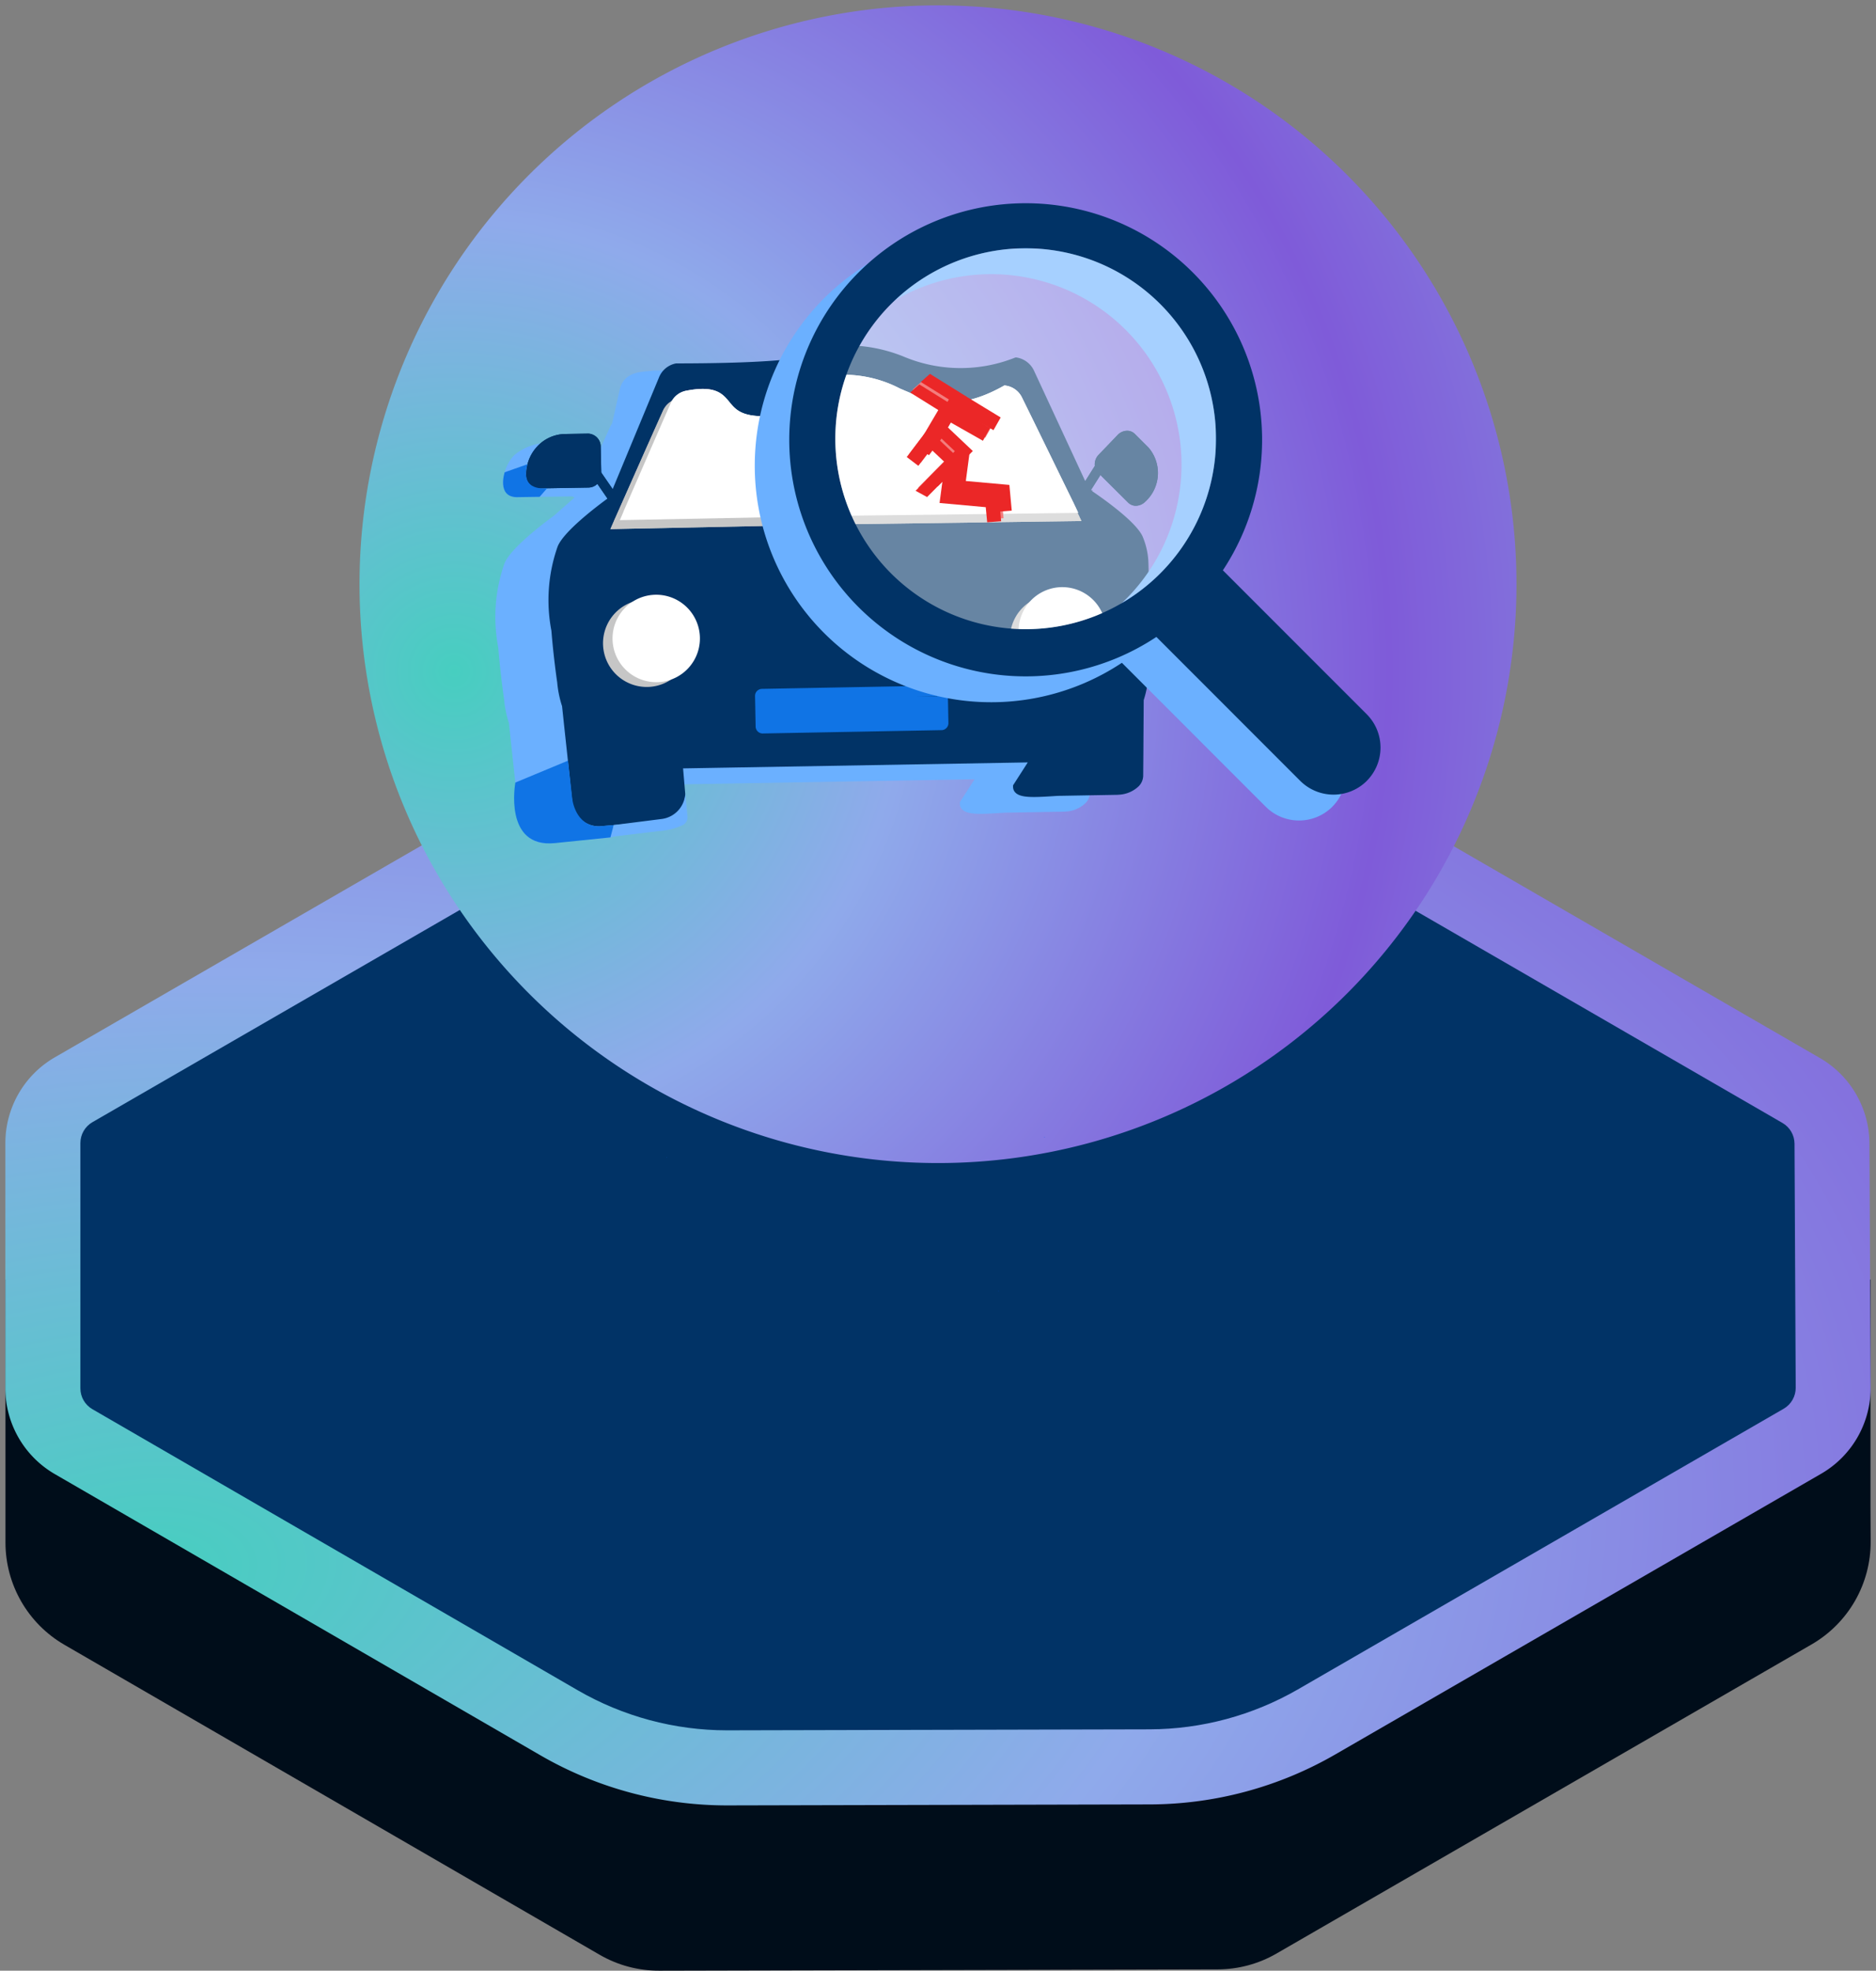
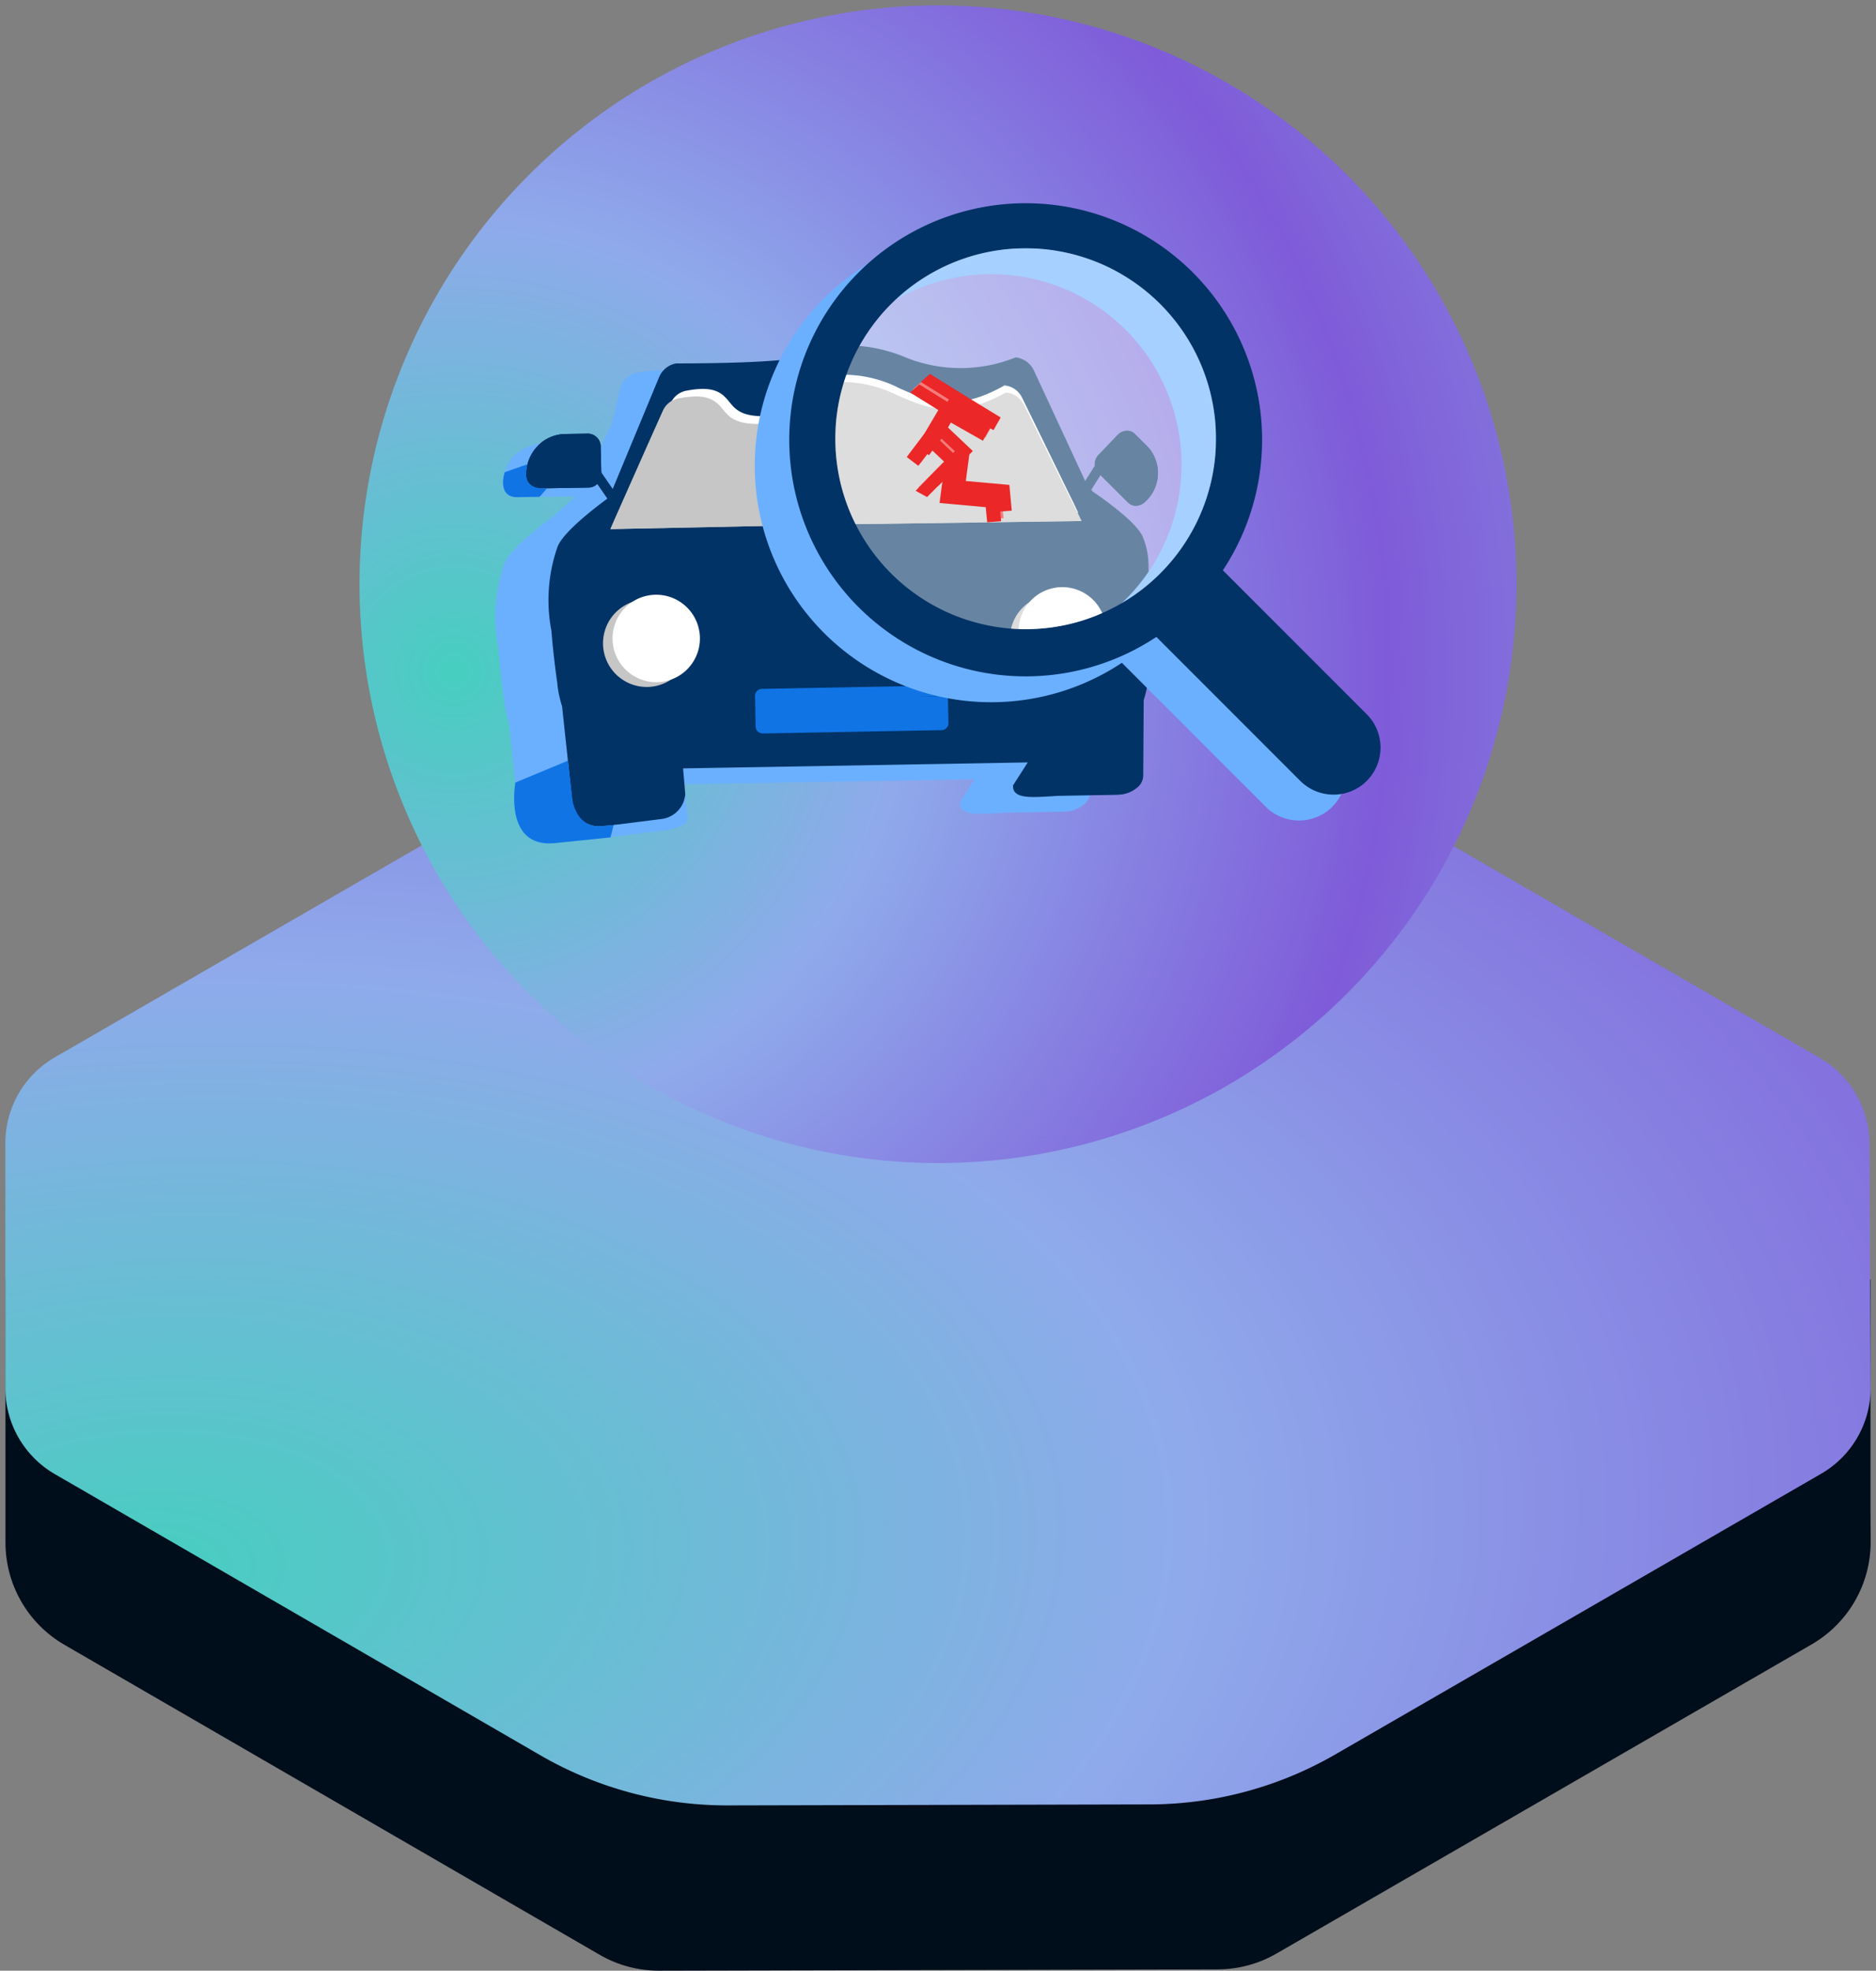
<svg xmlns="http://www.w3.org/2000/svg" xmlns:xlink="http://www.w3.org/1999/xlink" width="174.67" height="183.375" viewBox="0 0 174.67 183.375">
  <rect x="0" y="0" width="174.67" height="183.375" fill="#808080" stroke="none" />
  <defs>
    <clipPath id="clip-path">
      <path id="Path_66859" data-name="Path 66859" d="M569.141,66.723V91.191a11,11,0,0,0,5.49,9.52l49.834,28.843a10.988,10.988,0,0,0,5.535,1.48l52.012-.121a10.969,10.969,0,0,0,5.473-1.474l49.82-28.765a11,11,0,0,0,5.5-9.579l-.016-3.239V66.723Z" transform="translate(-569.141 -66.723)" fill="#000d1a" />
    </clipPath>
    <radialGradient id="radial-gradient" cx="0.077" cy="0.788" r="1.856" gradientTransform="matrix(0.676, -0.737, 0.676, 0.621, -0.508, 0.356)" gradientUnits="objectBoundingBox">
      <stop offset="0" stop-color="#7d40d6" />
      <stop offset="0" stop-color="#47cec0" />
      <stop offset="0.314" stop-color="#8faaeb" />
      <stop offset="0.653" stop-color="#7f5bd9" />
      <stop offset="1" stop-color="#8ba5e1" />
    </radialGradient>
    <clipPath id="clip-path-2">
-       <path id="Path_66888" data-name="Path 66888" d="M619.974,41.779l-45.21,26.1a2.249,2.249,0,0,0-1.122,1.942V92.644a2.246,2.246,0,0,0,1.12,1.942l45.181,26.151a27.789,27.789,0,0,0,13.9,3.731l39.35-.092A27.821,27.821,0,0,0,687,120.661l45.232-26.117a2.251,2.251,0,0,0,1.121-1.955l-.112-22.709a2.246,2.246,0,0,0-1.12-1.928L686.984,41.863a27.8,27.8,0,0,0-13.831-3.726l-39.3-.074a27.787,27.787,0,0,0-13.875,3.717" transform="translate(-573.642 -38.062)" fill="#013366" />
-     </clipPath>
+       </clipPath>
    <radialGradient id="radial-gradient-2" cx="0.077" cy="0.576" r="1.252" gradientTransform="matrix(1, 0, 0, 1, 0, 0)" xlink:href="#radial-gradient" />
    <clipPath id="clip-path-3">
      <path id="Path_63862" data-name="Path 63862" d="M33.356,14.915a.381.381,0,0,1-.04.038l.041,0,0-.042ZM0,14.412H0l.042,0A.1.1,0,0,1,0,14.371ZM32.2.043l.024-.037V0h-.077Z" transform="translate(0 0)" fill="none" />
    </clipPath>
    <linearGradient id="linear-gradient" x1="-11.719" y1="1.925" x2="-11.701" y2="1.925" gradientUnits="objectBoundingBox">
      <stop offset="0" stop-color="#00c2ff" />
      <stop offset="1" stop-color="#0057ff" />
    </linearGradient>
    <clipPath id="clip-path-4">
      <rect id="Rectangle_16336" data-name="Rectangle 16336" width="35.447" height="35.448" fill="none" />
    </clipPath>
    <clipPath id="clip-path-5">
      <rect id="Rectangle_16335" data-name="Rectangle 16335" width="35.448" height="35.448" fill="none" />
    </clipPath>
  </defs>
  <g id="Group_75619" data-name="Group 75619" transform="translate(0.502 15.558)">
    <g id="Group_36438" data-name="Group 36438" transform="translate(0 0)">
      <g id="Group_36033" data-name="Group 36033" transform="translate(0.007 103.505)" clip-path="url(#clip-path)">
        <path id="Path_69063" data-name="Path 69063" d="M0,0H174.871V67.6H0Z" transform="translate(-1.219 0.023) rotate(-1.086)" fill="#000d1a" />
      </g>
      <path id="Path_76424" data-name="Path 76424" d="M18284.463-373.05l-45.182-26.15a9.227,9.227,0,0,1-4.607-7.983V-430a9.214,9.214,0,0,1,4.615-7.987l45.211-26.1a34.73,34.73,0,0,1,17.365-4.653h.061l39.258.079a34.7,34.7,0,0,1,17.307,4.657l45.135,26.09a9.229,9.229,0,0,1,4.607,7.941l.111,22.709a9.223,9.223,0,0,1-4.611,8.034l-45.229,26.113a34.688,34.688,0,0,1-17.283,4.653l-39.285.092h-.078A34.7,34.7,0,0,1,18284.463-373.05Z" transform="translate(-18234.676 520.809)" stroke="rgba(0,0,0,0)" stroke-width="1" fill="url(#radial-gradient)" />
      <g id="Group_36087" data-name="Group 36087" transform="translate(6.982 59.045)" clip-path="url(#clip-path-2)">
        <rect id="Rectangle_18494" data-name="Rectangle 18494" width="177.848" height="168.922" transform="translate(-42.563 35.791) rotate(-40.061)" fill="#013366" />
      </g>
      <path id="Path_76423" data-name="Path 76423" d="M18193.885-370.51a53.865,53.865,0,0,1,53.865-53.859,53.859,53.859,0,0,1,53.857,53.859,53.86,53.86,0,0,1-53.857,53.864A53.866,53.866,0,0,1,18193.885-370.51Z" transform="translate(-18160.914 409.311)" stroke="rgba(0,0,0,0)" stroke-width="1" fill="url(#radial-gradient-2)" />
      <g id="Group_32486" data-name="Group 32486" transform="translate(66.704 78.707) rotate(21)" clip-path="url(#clip-path-3)">
        <rect id="Rectangle_16798" data-name="Rectangle 16798" width="34.097" height="16.679" transform="matrix(0.999, -0.052, 0.052, 0.999, -0.782, 0.041)" fill="url(#linear-gradient)" />
      </g>
    </g>
    <g id="Group_36467" data-name="Group 36467" transform="translate(45.639 3.341)">
      <g id="Group_32956" data-name="Group 32956" transform="translate(0 13.236)">
        <path id="Path_58518" data-name="Path 58518" d="M556.653,45.064l.054-.087.024.033c-.026.017-.052.038-.078.055" transform="translate(-555.947 -32.038)" fill="#6bb0ff" />
        <path id="Path_58519" data-name="Path 58519" d="M655.869,88.432l.007-.007v.062l-.062,0a.386.386,0,0,0,.057-.06" transform="translate(-606.238 -54.073)" fill="#6bb0ff" />
        <path id="Path_58520" data-name="Path 58520" d="M605.693,35.37h.194l-.1.069c1.315.893,4.1,2.9,4.712,4.21a6.851,6.851,0,0,1,.546,2.291,31.122,31.122,0,0,1-.326,5.971c-.069.535-.124,1.038-.171,1.483-.063,1.9.278,2.437.34,2.517l.207.114-.014.286a9.958,9.958,0,0,1-.466,2.593l-.009,1.385c-.006.956-.014,1.887-.018,2.813s-.014,1.846-.021,2.8a1.431,1.431,0,0,1-.421,1.018,2.864,2.864,0,0,1-1.831.786,2.333,2.333,0,0,1-.269.013l-5.235.092c-.23,0-.542.027-.869.046-1.648.1-2.763.134-3.247-.322a.749.749,0,0,1-.245-.543l0-.157,1.371-2.133-32.092.557.2,2.346a2.479,2.479,0,0,1-2.385,2.557l-5.323.465a2.478,2.478,0,0,1-2.787-2.105c-.148-1.344-.288-2.665-.427-3.984s-.287-2.646-.43-4l-.113-1.068a9.88,9.88,0,0,1-.45-2.186c-.026-.186-.349-2.389-.543-4.838a15,15,0,0,1,.583-7.844c.568-1.372,3.425-3.563,4.635-4.452l2.4-2.118a1.144,1.144,0,0,1-.724.343l-.078.007-5.138.077a1.223,1.223,0,0,1-1.226-1.205,3.827,3.827,0,0,1,1.04-2.712,4.928,4.928,0,0,1,3.112-1.146l2.1-.035c.668,0-2.131,1.278-2.123,1.946l3.4,1.673,1.062,1.539,2.276-10.129c.469-1.8,2.372-1.565,3.069-1.711l.043-.009.044,0c9.135-.009,10.755.431,12.547-.7l.1-.065.2,0c.031,0,.06,0,.09,0l.07-.006c.034,0,.069,0,.1,0a14.235,14.235,0,0,1,5.189,1.036,13.682,13.682,0,0,0,10.354.117l.108-.035.11.016a2.164,2.164,0,0,1,1.591,1.233l4.764,10.267" transform="translate(-555.219 -20.327)" fill="#6bb0ff" />
        <path id="Path_58521" data-name="Path 58521" d="M658.186,44.374l-.464.737-.895,1.414v.005l-.035.052-.084-.053-.667-.438.263-.414.893-1.42.237-.377Z" transform="translate(-606.354 -31.481)" fill="#6bb0ff" />
        <path id="Path_58522" data-name="Path 58522" d="M572.361,47.861l-.732.521-.022-.028-.946-1.371-.519-.758.727-.52.155.225,1.062,1.54Z" transform="translate(-562.787 -32.406)" fill="#6bb0ff" />
        <path id="Path_58523" data-name="Path 58523" d="M573.6,73.6a4.068,4.068,0,1,1-4.407-3.7,4.068,4.068,0,0,1,4.407,3.7h0" transform="translate(-560.42 -44.668)" fill="#6bb0ff" />
        <path id="Path_58524" data-name="Path 58524" d="M650.474,72.7a4.068,4.068,0,1,1-4.407-3.7,4.068,4.068,0,0,1,4.407,3.7Z" transform="translate(-599.411 -44.215)" fill="#6bb0ff" />
        <path id="Path_58525" data-name="Path 58525" d="M575.392,72.692a4.068,4.068,0,1,1-4.407-3.7,4.068,4.068,0,0,1,4.407,3.7Z" transform="translate(-561.331 -44.21)" fill="#6bb0ff" />
        <path id="Path_58526" data-name="Path 58526" d="M652.113,71.257a4.068,4.068,0,1,1-4.407-3.7,4.068,4.068,0,0,1,4.407,3.7h0" transform="translate(-600.243 -43.482)" fill="#6bb0ff" />
        <path id="Path_58527" data-name="Path 58527" d="M609.937,87.6l-16.647.309a.666.666,0,0,0-.455.2.647.647,0,0,0-.182.469l.054,2.842a.656.656,0,0,0,.667.639l16.646-.311c.015,0,.032,0,.046,0a.655.655,0,0,0,.41-.2.646.646,0,0,0,.183-.468l-.056-2.843a.654.654,0,0,0-.665-.638m-.289,3.151-15.946.3-.039-2.147,15.946-.294Z" transform="translate(-574.205 -53.657)" fill="#6bb0ff" />
        <path id="Path_58528" data-name="Path 58528" d="M611.48,86.121l-16.647.309a.666.666,0,0,0-.455.2.647.647,0,0,0-.182.469l.054,2.842a.656.656,0,0,0,.667.639l16.646-.31c.015,0,.031,0,.046,0a.655.655,0,0,0,.41-.2.644.644,0,0,0,.182-.468l-.055-2.843a.654.654,0,0,0-.665-.638m-.289,3.151-15.946.3-.039-2.147,15.946-.294Z" transform="translate(-574.987 -52.905)" fill="#6bb0ff" />
        <path id="Path_58529" data-name="Path 58529" d="M610.727,41.741l-21.934.3-21.925.452.271-.617c.006-.015.046-.1.109-.257.58-1.287,3.163-7.14,4.517-10.142a2.031,2.031,0,0,1,1.488-1.155c2.786-.533,3.466.284,4.122,1.068.541.652,1.1,1.324,3.286,1.317.38-.181,2.2-1.1,3.826-1.925a35.238,35.238,0,0,1,4.021-1.977h.064a.438.438,0,0,1,.1,0,11.786,11.786,0,0,1,5.009,1.28c2.741,1.16,5.325,2.27,9.894-.242l.118-.067.134.024a2.038,2.038,0,0,1,1.525,1.09c1.49,2.973,4.336,8.739,4.963,9.992a2.6,2.6,0,0,0,.12.243Z" transform="translate(-561.127 -23.833)" fill="#6bb0ff" />
        <path id="Path_58530" data-name="Path 58530" d="M611.334,40.3l-21.344.261-21.333.414.263-.611c.005-.014.045-.1.105-.256.561-1.272,3.067-7.063,4.381-10.036a1.973,1.973,0,0,1,1.446-1.142c2.711-.523,3.373.287,4.013,1.064.527.647,1.076,1.314,3.2,1.31.367-.18,2.137-1.09,3.72-1.9a34.045,34.045,0,0,1,3.91-1.953l.061,0a.43.43,0,0,1,.094,0,11.362,11.362,0,0,1,4.878,1.275c2.669,1.152,5.185,2.257,9.625-.225l.115-.066.13.024a1.992,1.992,0,0,1,1.486,1.081c1.456,2.947,4.234,8.663,4.847,9.9q.052.124.115.242Z" transform="translate(-562.035 -23.146)" fill="#6bb0ff" />
        <path id="Path_58531" data-name="Path 58531" d="M632.971,37.893l-.7-.512,1.736-2.366-1.42-1.81,1.058-2.417-1.7-1.431.556-.662,2.2,1.845-1.109,2.538L635.095,35Z" transform="translate(-594.133 -23.78)" fill="#6bb0ff" />
        <rect id="Rectangle_16078" data-name="Rectangle 16078" width="0.864" height="4.083" transform="matrix(0.493, -0.87, 0.87, 0.493, 39.948, 7.4)" fill="#6bb0ff" />
        <rect id="Rectangle_16079" data-name="Rectangle 16079" width="2.831" height="0.864" transform="translate(36.901 11.357) rotate(-52.831)" fill="#6bb0ff" />
-         <path id="Path_58532" data-name="Path 58532" d="M639,46.49l-.941.082-.1-1.115-3.106-.309.383-3.174.938.114-.268,2.216,2.926.288Z" transform="translate(-595.609 -30.514)" fill="#6bb0ff" />
        <path id="Path_58533" data-name="Path 58533" d="M585.615,23.3l-1.437,1.424,1.854.776Z" transform="translate(-569.907 -21.044)" fill="#6bb0ff" />
        <path id="Path_58534" data-name="Path 58534" d="M561.519,37.911l-1.432,1.383s3.893,2.809,3.946,2.849,2.878,1.339,2.878,1.339l1.254-1.138-.916-1.07Z" transform="translate(-557.688 -28.454)" fill="#6bb0ff" />
        <path id="Path_58535" data-name="Path 58535" d="M564.726,87.208v-.062a.16.16,0,0,0,.061.064Z" transform="translate(-560.041 -53.425)" fill="#6bb0ff" />
        <path id="Path_58536" data-name="Path 58536" d="M567.785,41.9l.054-.087.024.033c-.026.017-.052.038-.078.055" transform="translate(-561.592 -30.432)" fill="#6bb0ff" />
        <path id="Path_58537" data-name="Path 58537" d="M665.915,85.266l.006-.007v.062l-.062,0a.407.407,0,0,0,.057-.06" transform="translate(-611.333 -52.468)" fill="#6bb0ff" />
        <path id="Path_64686" data-name="Path 64686" d="M636.232,34.727l-.7-.512,1.736-2.366-1.42-1.81,1.058-2.417-1.7-1.431.555-.662,2.2,1.845-1.109,2.538,1.506,1.92Z" transform="translate(-595.787 -22.175)" fill="#eb2727" />
        <path id="Path_58538" data-name="Path 58538" d="M618.654,33.251a1.25,1.25,0,0,1-.794.389l-.083.007a1.017,1.017,0,0,1-.735-.3l-2.573-2.561-.894,1.413h.194l-.1.069c1.314.892,4.1,2.9,4.713,4.21a6.869,6.869,0,0,1,.546,2.291,31.149,31.149,0,0,1-.327,5.971c-.069.535-.124,1.037-.17,1.483-.064,1.9.278,2.437.339,2.517l.208.114-.015.286a9.918,9.918,0,0,1-.466,2.592l-.009,1.386c-.006.956-.014,1.887-.018,2.813s-.014,1.846-.021,2.8a1.429,1.429,0,0,1-.42,1.018,2.869,2.869,0,0,1-1.832.785,2.457,2.457,0,0,1-.269.013l-5.235.092c-.23,0-.542.027-.869.046-1.648.1-2.763.134-3.247-.322a.749.749,0,0,1-.245-.544l0-.157,1.37-2.133-32.093.557.2,2.346a2.48,2.48,0,0,1-2.386,2.557l-5.323.465a2.478,2.478,0,0,1-2.788-2.105c-.147-1.344-.287-2.664-.427-3.983s-.287-2.646-.43-4l-.113-1.067a9.888,9.888,0,0,1-.45-2.187c-.026-.186-.349-2.389-.543-4.837a15,15,0,0,1,.583-7.844c.568-1.372,3.425-3.564,4.635-4.452l-.943-1.371a1.143,1.143,0,0,1-.723.343l-.079.007-4.6.076A1.223,1.223,0,0,1,561,30.83a3.826,3.826,0,0,1,1.039-2.712,3.6,3.6,0,0,1,2.577-1.146l2.1-.035a1.215,1.215,0,0,1,1.222,1.2l.052,2.419,1.062,1.54L573.369,21.7a2.128,2.128,0,0,1,1.538-1.289l.044-.009.044,0c9.134-.009,13.589-.475,15.381-1.607l.1-.066.2,0c.03,0,.06,0,.09,0l.07-.006c.034,0,.07,0,.1,0a14.245,14.245,0,0,1,5.189,1.036,13.683,13.683,0,0,0,10.355.118l.107-.035.111.016a2.163,2.163,0,0,1,1.591,1.234l4.764,10.267.893-1.421a1.273,1.273,0,0,1,.355-1.032l1.761-1.835a1.244,1.244,0,0,1,.878-.4,1.01,1.01,0,0,1,.739.3l1.278,1.277a3.62,3.62,0,0,1-.3,5.008" transform="translate(-558.15 -18.721)" fill="#013366" />
        <path id="Path_58539" data-name="Path 58539" d="M668.232,41.208l-.464.737-.894,1.414v.005l-.036.052-.084-.053-.667-.438.263-.414.893-1.42.237-.377Z" transform="translate(-611.449 -29.876)" fill="#013366" />
        <path id="Path_58540" data-name="Path 58540" d="M673.436,36.423l-1.279-1.275a1.006,1.006,0,0,0-.739-.3,1.248,1.248,0,0,0-.878.4l-1.76,1.836a1.274,1.274,0,0,0-.355,1.033,1.036,1.036,0,0,0,.29.615l.235.238,2.574,2.561a1.013,1.013,0,0,0,.735.3l.084-.007a1.256,1.256,0,0,0,.795-.389,3.62,3.62,0,0,0,.3-5.008M672.5,40.8a.37.37,0,0,1-.249.124.163.163,0,0,1-.1-.037l-2.8-2.8c-.066-.065-.045-.235.078-.363l1.76-1.835a.378.378,0,0,1,.254-.125.149.149,0,0,1,.1.037l1.283,1.276A2.709,2.709,0,0,1,672.5,40.8" transform="translate(-612.63 -26.901)" fill="#013366" />
        <path id="Path_58541" data-name="Path 58541" d="M575.618,44.433l-.732.521-.022-.028-.946-1.371L573.4,42.8l.727-.52.155.225,1.062,1.54Z" transform="translate(-564.439 -30.668)" fill="#013366" />
        <path id="Path_58542" data-name="Path 58542" d="M566.717,35.387l-2.1.036a3.6,3.6,0,0,0-2.575,1.145A3.824,3.824,0,0,0,561,39.283a1.225,1.225,0,0,0,1.225,1.2l4.6-.077.079-.007a1.138,1.138,0,0,0,.724-.343.122.122,0,0,0,.027-.023,1.244,1.244,0,0,0,.338-.879l0-.152-.051-2.419a1.215,1.215,0,0,0-1.222-1.2m.09,4.11-4.6.084a.308.308,0,0,1-.306-.31v0a2.886,2.886,0,0,1,.787-2.069,2.747,2.747,0,0,1,1.952-.867l2.1-.035a.314.314,0,0,1,.311.309l.051,2.573a.319.319,0,0,1-.085.231.3.3,0,0,1-.207.089" transform="translate(-558.149 -27.174)" fill="#013366" />
        <path id="Path_58543" data-name="Path 58543" d="M583.642,70.43a4.068,4.068,0,1,1-4.407-3.7,4.068,4.068,0,0,1,4.407,3.7h0" transform="translate(-565.516 -43.063)" fill="#c6c6c6" />
        <path id="Path_58544" data-name="Path 58544" d="M660.52,69.537a4.068,4.068,0,1,1-4.407-3.7,4.068,4.068,0,0,1,4.407,3.7h0" transform="translate(-604.507 -42.61)" fill="#c6c6c6" />
        <path id="Path_58545" data-name="Path 58545" d="M585.438,69.526a4.068,4.068,0,1,1-4.407-3.7,4.068,4.068,0,0,1,4.407,3.7Z" transform="translate(-566.426 -42.604)" fill="#fff" />
        <path id="Path_58546" data-name="Path 58546" d="M662.159,68.091a4.068,4.068,0,1,1-4.407-3.7,4.068,4.068,0,0,1,4.407,3.7h0" transform="translate(-605.338 -41.876)" fill="#fff" />
        <path id="Path_58547" data-name="Path 58547" d="M621.526,82.955l-16.647.309a.666.666,0,0,0-.455.2.647.647,0,0,0-.182.469l.054,2.842a.656.656,0,0,0,.667.639l16.646-.31c.015,0,.032,0,.046,0a.655.655,0,0,0,.409-.2.643.643,0,0,0,.182-.468l-.055-2.843a.654.654,0,0,0-.665-.638m-.289,3.151-15.946.3-.039-2.147,15.946-.294Z" transform="translate(-580.082 -51.299)" fill="#1074e5" />
        <rect id="Rectangle_16082" data-name="Rectangle 16082" width="16.64" height="2.6" transform="translate(24.8 32.674)" fill="#1074e5" />
        <rect id="Rectangle_16084" data-name="Rectangle 16084" width="26.918" height="23.658" transform="translate(35.141 26.47)" fill="none" />
        <path id="Path_58583" data-name="Path 58583" d="M558.907,41.168l-2.125.75s-.741,2.252,1.088,2.315l2.168-.032.7-.8s-2.6.4-1.835-2.235" transform="translate(-555.936 -30.106)" fill="#1074e5" />
        <path id="Path_58584" data-name="Path 58584" d="M567.991,103.135l-1.424.114c-2.153-.048-2.431-2.541-2.431-2.541l-.4-3.571-4.9,2.037s-1.13,6.123,3.679,5.635,5.173-.531,5.173-.531" transform="translate(-556.994 -58.492)" fill="#1074e5" />
        <path id="Path_58585" data-name="Path 58585" d="M584.2,103.36l.206,2.112a.825.825,0,0,1-.406.8,6.326,6.326,0,0,1-2.321.581l-4.146.5v-1.067l4.517-.572a2.516,2.516,0,0,0,2.15-2.359" transform="translate(-566.537 -61.648)" fill="#6bb0ff" />
        <path id="Path_64684" data-name="Path 64684" d="M620.773,38.575l-21.934.3-21.925.452.271-.617c.006-.015.046-.1.109-.257.58-1.287,3.163-7.14,4.517-10.142a2.031,2.031,0,0,1,1.488-1.155c2.786-.533,3.466.284,4.122,1.068.541.652,1.1,1.324,3.286,1.317.38-.181,2.2-1.1,3.826-1.925a35.22,35.22,0,0,1,4.021-1.977h.064a.44.44,0,0,1,.1,0,11.786,11.786,0,0,1,5.008,1.28c2.741,1.16,5.326,2.27,9.894-.242l.118-.067.134.024a2.037,2.037,0,0,1,1.525,1.09c1.49,2.973,4.336,8.739,4.963,9.992a2.646,2.646,0,0,0,.12.243Z" transform="translate(-566.222 -22.227)" fill="#c6c6c6" />
        <rect id="Rectangle_17085" data-name="Rectangle 17085" width="0.864" height="4.083" transform="matrix(0.493, -0.87, 0.87, 0.493, 41.555, 5.84)" fill="#eb2727" />
        <rect id="Rectangle_17086" data-name="Rectangle 17086" width="2.831" height="0.864" transform="translate(38.507 9.797) rotate(-52.831)" fill="#eb2727" />
        <path id="Path_64687" data-name="Path 64687" d="M642.261,43.324l-.941.082-.1-1.115-3.106-.309.383-3.174.938.114-.268,2.216,2.926.288Z" transform="translate(-597.263 -28.909)" fill="#eb2727" />
        <path id="Path_64685" data-name="Path 64685" d="M621.38,37.13l-21.344.261-21.333.414.263-.611c.005-.014.045-.1.1-.256.561-1.272,3.067-7.063,4.381-10.036A1.973,1.973,0,0,1,584.9,25.76c2.711-.523,3.373.287,4.013,1.064.527.647,1.076,1.314,3.2,1.31.368-.18,2.137-1.09,3.72-1.9a34.086,34.086,0,0,1,3.91-1.953l.061,0a.429.429,0,0,1,.094,0,11.361,11.361,0,0,1,4.877,1.275c2.669,1.152,5.185,2.257,9.625-.225l.115-.066.13.024a1.993,1.993,0,0,1,1.486,1.081c1.456,2.947,4.235,8.663,4.847,9.9q.052.124.115.242Z" transform="translate(-567.13 -21.54)" fill="#fff" />
        <path id="Path_64688" data-name="Path 64688" d="M620.773,38.575l-21.934.3-21.925.452.271-.617c.006-.015.046-.1.109-.257.58-1.287,3.163-7.14,4.517-10.142a2.031,2.031,0,0,1,1.488-1.155c2.786-.533,3.466.284,4.122,1.068.541.652,1.1,1.324,3.286,1.317.38-.181,2.2-1.1,3.826-1.925a35.22,35.22,0,0,1,4.021-1.977h.064a.44.44,0,0,1,.1,0,11.786,11.786,0,0,1,5.008,1.28c2.741,1.16,5.326,2.27,9.894-.242l.118-.067.134.024a2.037,2.037,0,0,1,1.525,1.09c1.49,2.973,4.336,8.739,4.963,9.992a2.646,2.646,0,0,0,.12.243Z" transform="translate(-566.222 -22.227)" fill="#c6c6c6" />
-         <path id="Path_64689" data-name="Path 64689" d="M621.38,37.13l-21.344.261-21.333.414.263-.611c.005-.014.045-.1.1-.256.561-1.272,3.067-7.063,4.381-10.036A1.973,1.973,0,0,1,584.9,25.76c2.711-.523,3.373.287,4.013,1.064.527.647,1.076,1.314,3.2,1.31.368-.18,2.137-1.09,3.72-1.9a34.086,34.086,0,0,1,3.91-1.953l.061,0a.429.429,0,0,1,.094,0,11.361,11.361,0,0,1,4.877,1.275c2.669,1.152,5.185,2.257,9.625-.225l.115-.066.13.024a1.993,1.993,0,0,1,1.486,1.081c1.456,2.947,4.235,8.663,4.847,9.9q.052.124.115.242Z" transform="translate(-567.13 -21.54)" fill="#fff" />
        <g id="Group_32905" data-name="Group 32905" transform="translate(38.507 3.356)">
          <path id="Path_64690" data-name="Path 64690" d="M636.781,36.009l-1.07-.583,2.667-2.7L636.2,30.669l1.625-2.754-2.616-1.63.853-.754,3.376,2.1-1.7,2.892,2.314,2.187Z" transform="translate(-634.886 -25.531)" fill="#eb2727" />
          <path id="Path_64722" data-name="Path 64722" d="M0,0,1.478.248,1.357,4.083H0Z" transform="matrix(0.493, -0.87, 0.87, 0.493, 3.54, 3.226)" fill="#eb2727" />
          <rect id="Rectangle_17088" data-name="Rectangle 17088" width="2.831" height="1.357" transform="translate(0 6.754) rotate(-52.831)" fill="#eb2727" />
          <path id="Path_64691" data-name="Path 64691" d="M643.86,44.5l-1.3.1-.135-1.407-4.3-.39.531-4,1.3.144-.372,2.795,4.055.364Z" transform="translate(-635.069 -31.772)" fill="#eb2727" />
        </g>
      </g>
      <g id="Group_32943" data-name="Group 32943" transform="translate(24.13)">
        <path id="Path_60483" data-name="Path 60483" d="M1013.445,82.752a4.391,4.391,0,0,1-6.187,0l-13.4-13.4a22.013,22.013,0,1,1,6.191-6.2l13.4,13.4a4.39,4.39,0,0,1,0,6.192M988.328,67.341a17.721,17.721,0,1,0-6.638,1.291,17.721,17.721,0,0,0,6.638-1.291Z" transform="translate(-959.672 -26.577)" fill="#6bb0ff" />
        <path id="Path_60484" data-name="Path 60484" d="M1006.932,77.866a4.391,4.391,0,0,1-6.187,0l-13.4-13.4a22.013,22.013,0,1,1,6.191-6.2l13.4,13.4a4.39,4.39,0,0,1,0,6.192M981.814,62.455a17.721,17.721,0,1,0-6.638,1.291,17.721,17.721,0,0,0,6.638-1.291Z" transform="translate(-949.948 -24.098)" fill="#013366" />
        <g id="Group_31778" data-name="Group 31778" transform="translate(7.5 4.199)">
          <g id="Group_31777" data-name="Group 31777" transform="translate(0 0)" clip-path="url(#clip-path-4)">
            <g id="Group_31776" data-name="Group 31776" transform="translate(0)" opacity="0.4" style="isolation: isolate">
              <g id="Group_31775" data-name="Group 31775" transform="translate(0)">
                <g id="Group_31774" data-name="Group 31774" transform="translate(0)" clip-path="url(#clip-path-5)">
                  <path id="Path_60485" data-name="Path 60485" d="M1001.956,32.619a17.724,17.724,0,1,1-17.723,17.724h0a17.724,17.724,0,0,1,17.724-17.724" transform="translate(-984.232 -32.619)" fill="#fff" />
                </g>
              </g>
            </g>
          </g>
        </g>
        <rect id="Rectangle_16337" data-name="Rectangle 16337" width="35.448" height="35.448" transform="translate(7.5 4.199)" fill="none" />
      </g>
      <g id="Group_32958" data-name="Group 32958" transform="translate(39.269 15.889)">
        <path id="Path_64690-2" data-name="Path 64690" d="M636.781,36.009l-1.07-.583,2.667-2.7L636.2,30.669l1.625-2.754-2.616-1.63.853-.754,3.376,2.1-1.7,2.892,2.314,2.187Z" transform="translate(-634.886 -25.531)" fill="#eb2727" />
        <path id="Path_64722-2" data-name="Path 64722" d="M0,0,1.478.248,1.357,4.083H0Z" transform="matrix(0.493, -0.87, 0.87, 0.493, 3.54, 3.226)" fill="#eb2727" />
        <rect id="Rectangle_17088-2" data-name="Rectangle 17088" width="2.831" height="1.357" transform="translate(0 6.754) rotate(-52.831)" fill="#eb2727" />
        <path id="Path_64691-2" data-name="Path 64691" d="M643.86,44.5l-1.3.1-.135-1.407-4.3-.39.531-4,1.3.144-.372,2.795,4.055.364Z" transform="translate(-635.069 -31.772)" fill="#eb2727" />
      </g>
      <g id="Group_32998" data-name="Group 32998" transform="translate(38.283 16.874)">
        <path id="Path_64690-3" data-name="Path 64690" d="M636.781,36.009l-1.07-.583,2.667-2.7L636.2,30.669l1.625-2.754-2.616-1.63.853-.754,3.376,2.1-1.7,2.892,2.314,2.187Z" transform="translate(-634.886 -25.531)" fill="#eb2727" />
        <path id="Path_64722-3" data-name="Path 64722" d="M0,0,1.478.248,1.357,4.083H0Z" transform="matrix(0.493, -0.87, 0.87, 0.493, 3.54, 3.226)" fill="#eb2727" />
        <rect id="Rectangle_17088-3" data-name="Rectangle 17088" width="2.831" height="1.357" transform="translate(0 6.754) rotate(-52.831)" fill="#eb2727" />
        <path id="Path_64691-3" data-name="Path 64691" d="M643.86,44.5l-1.3.1-.135-1.407-4.3-.39.531-4,1.3.144-.372,2.795,4.055.364Z" transform="translate(-635.069 -31.772)" fill="#eb2727" />
      </g>
    </g>
  </g>
</svg>